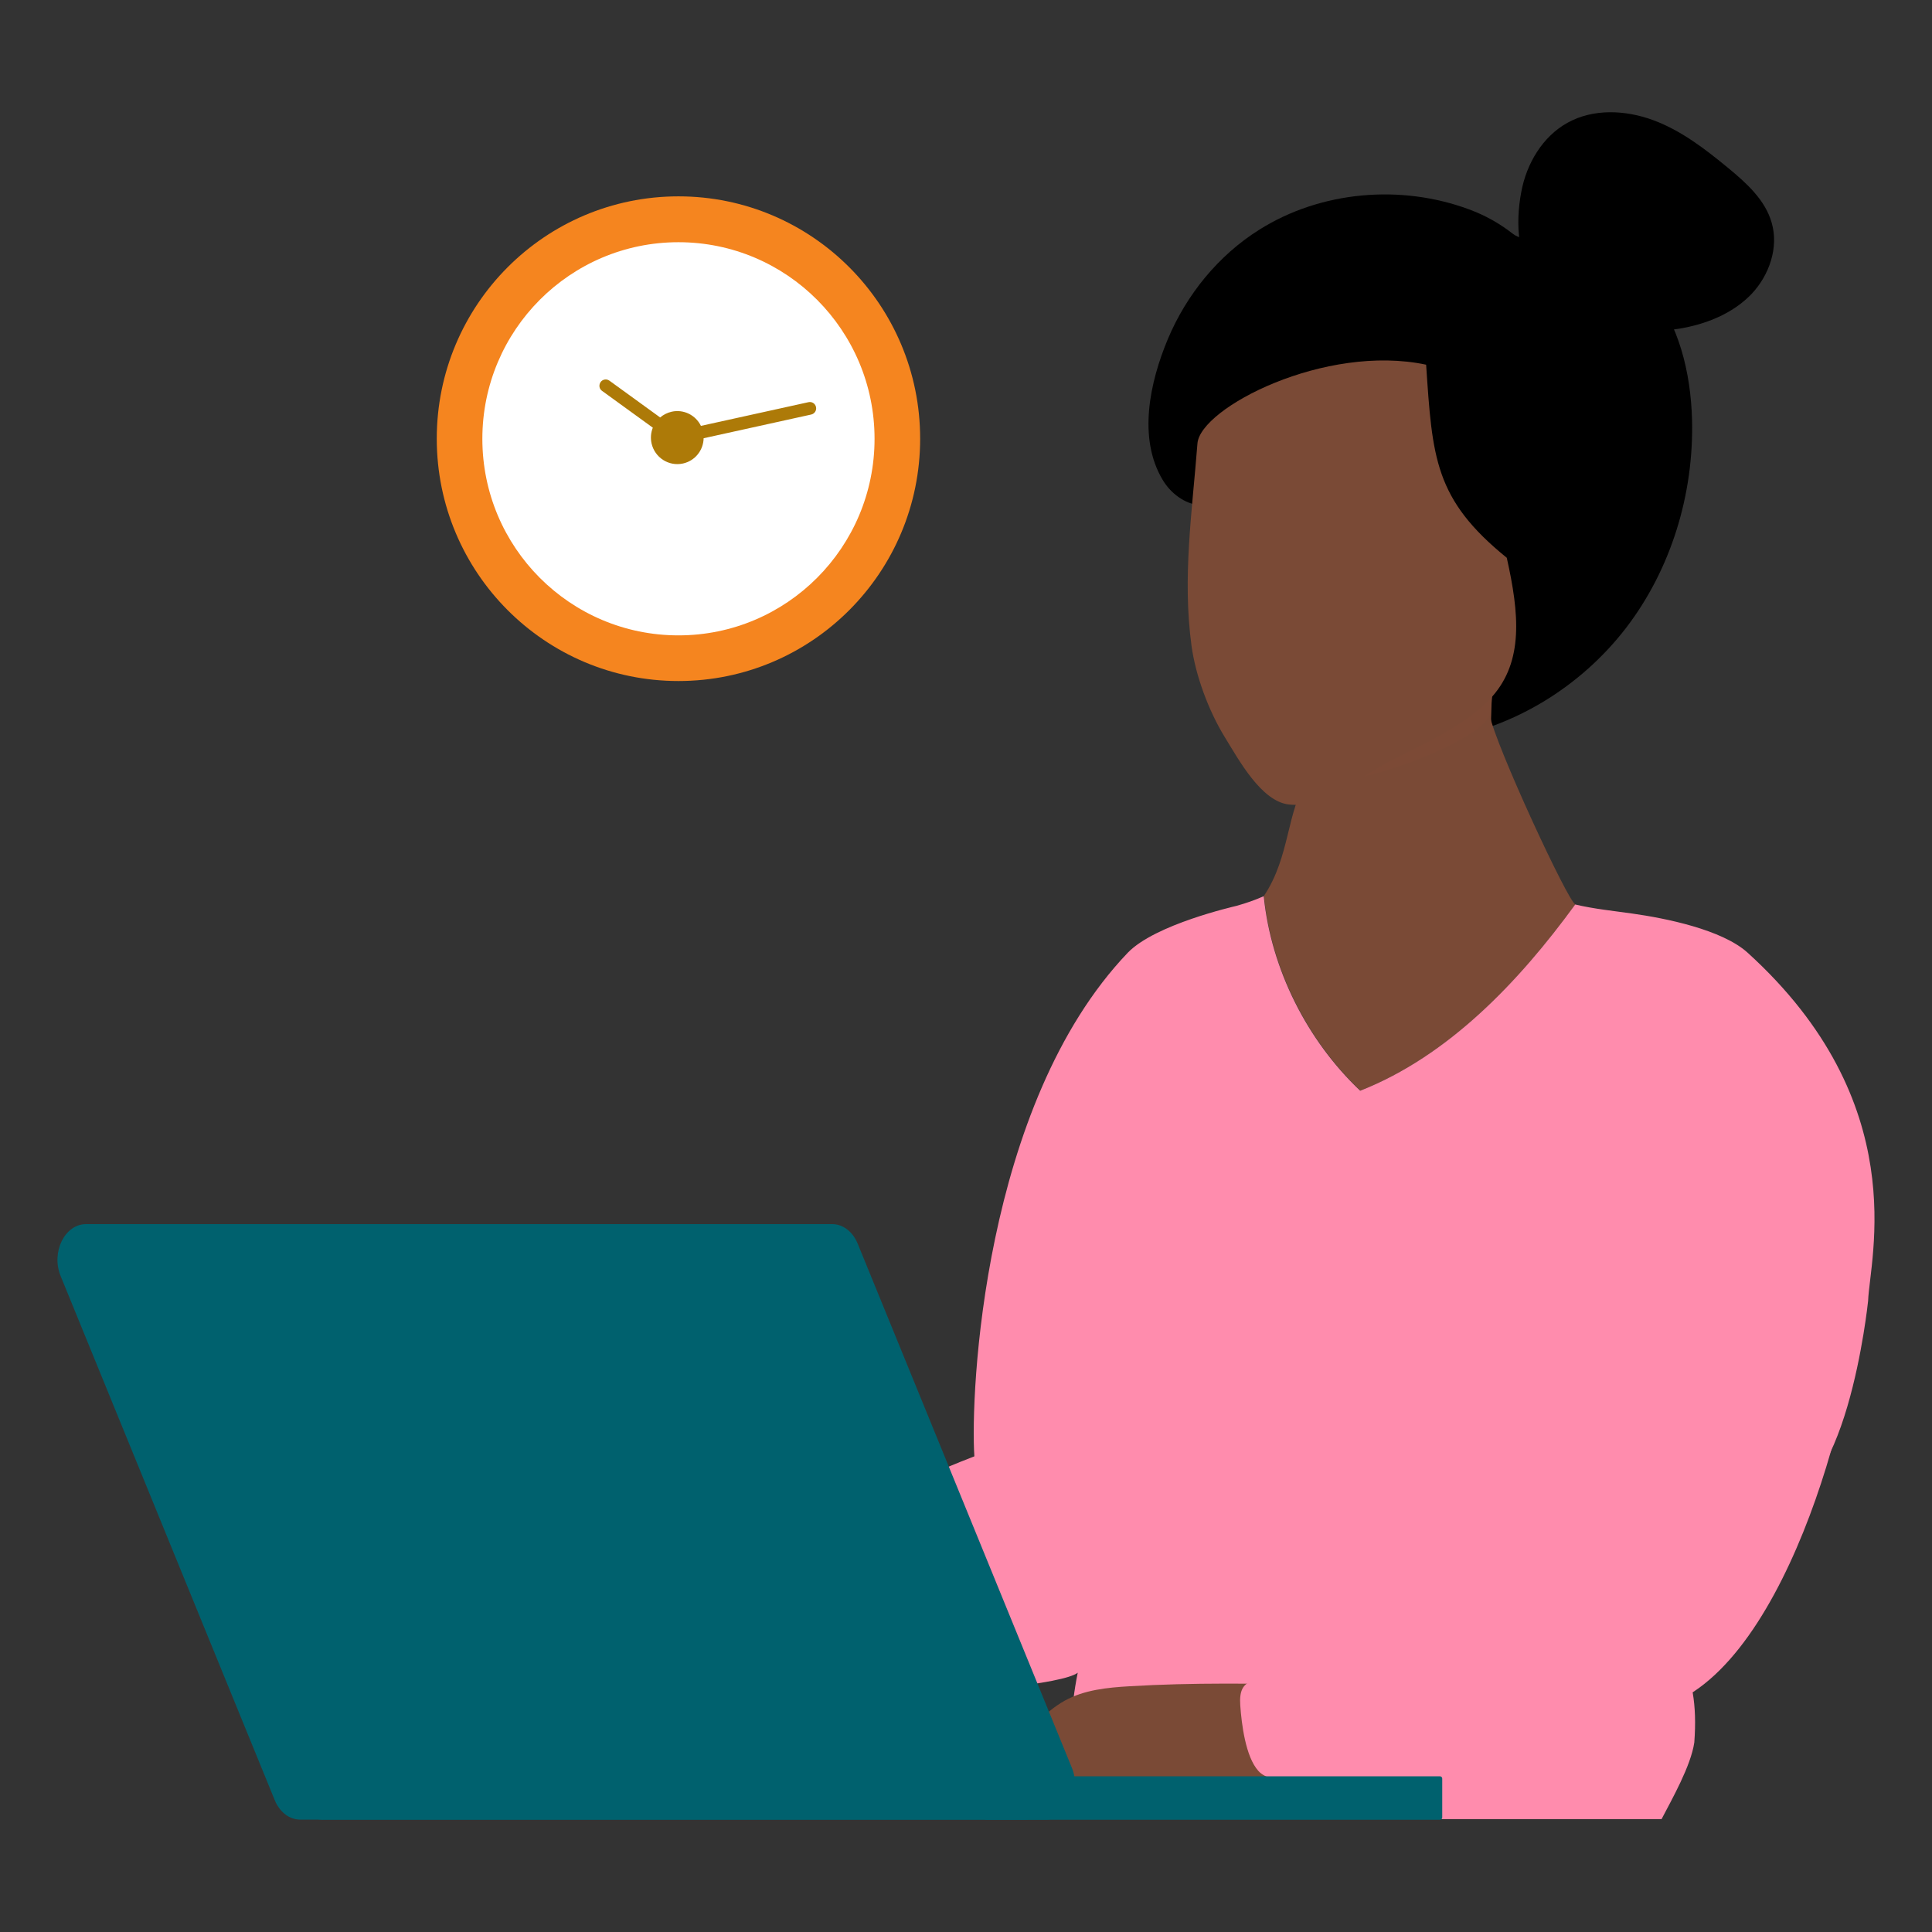
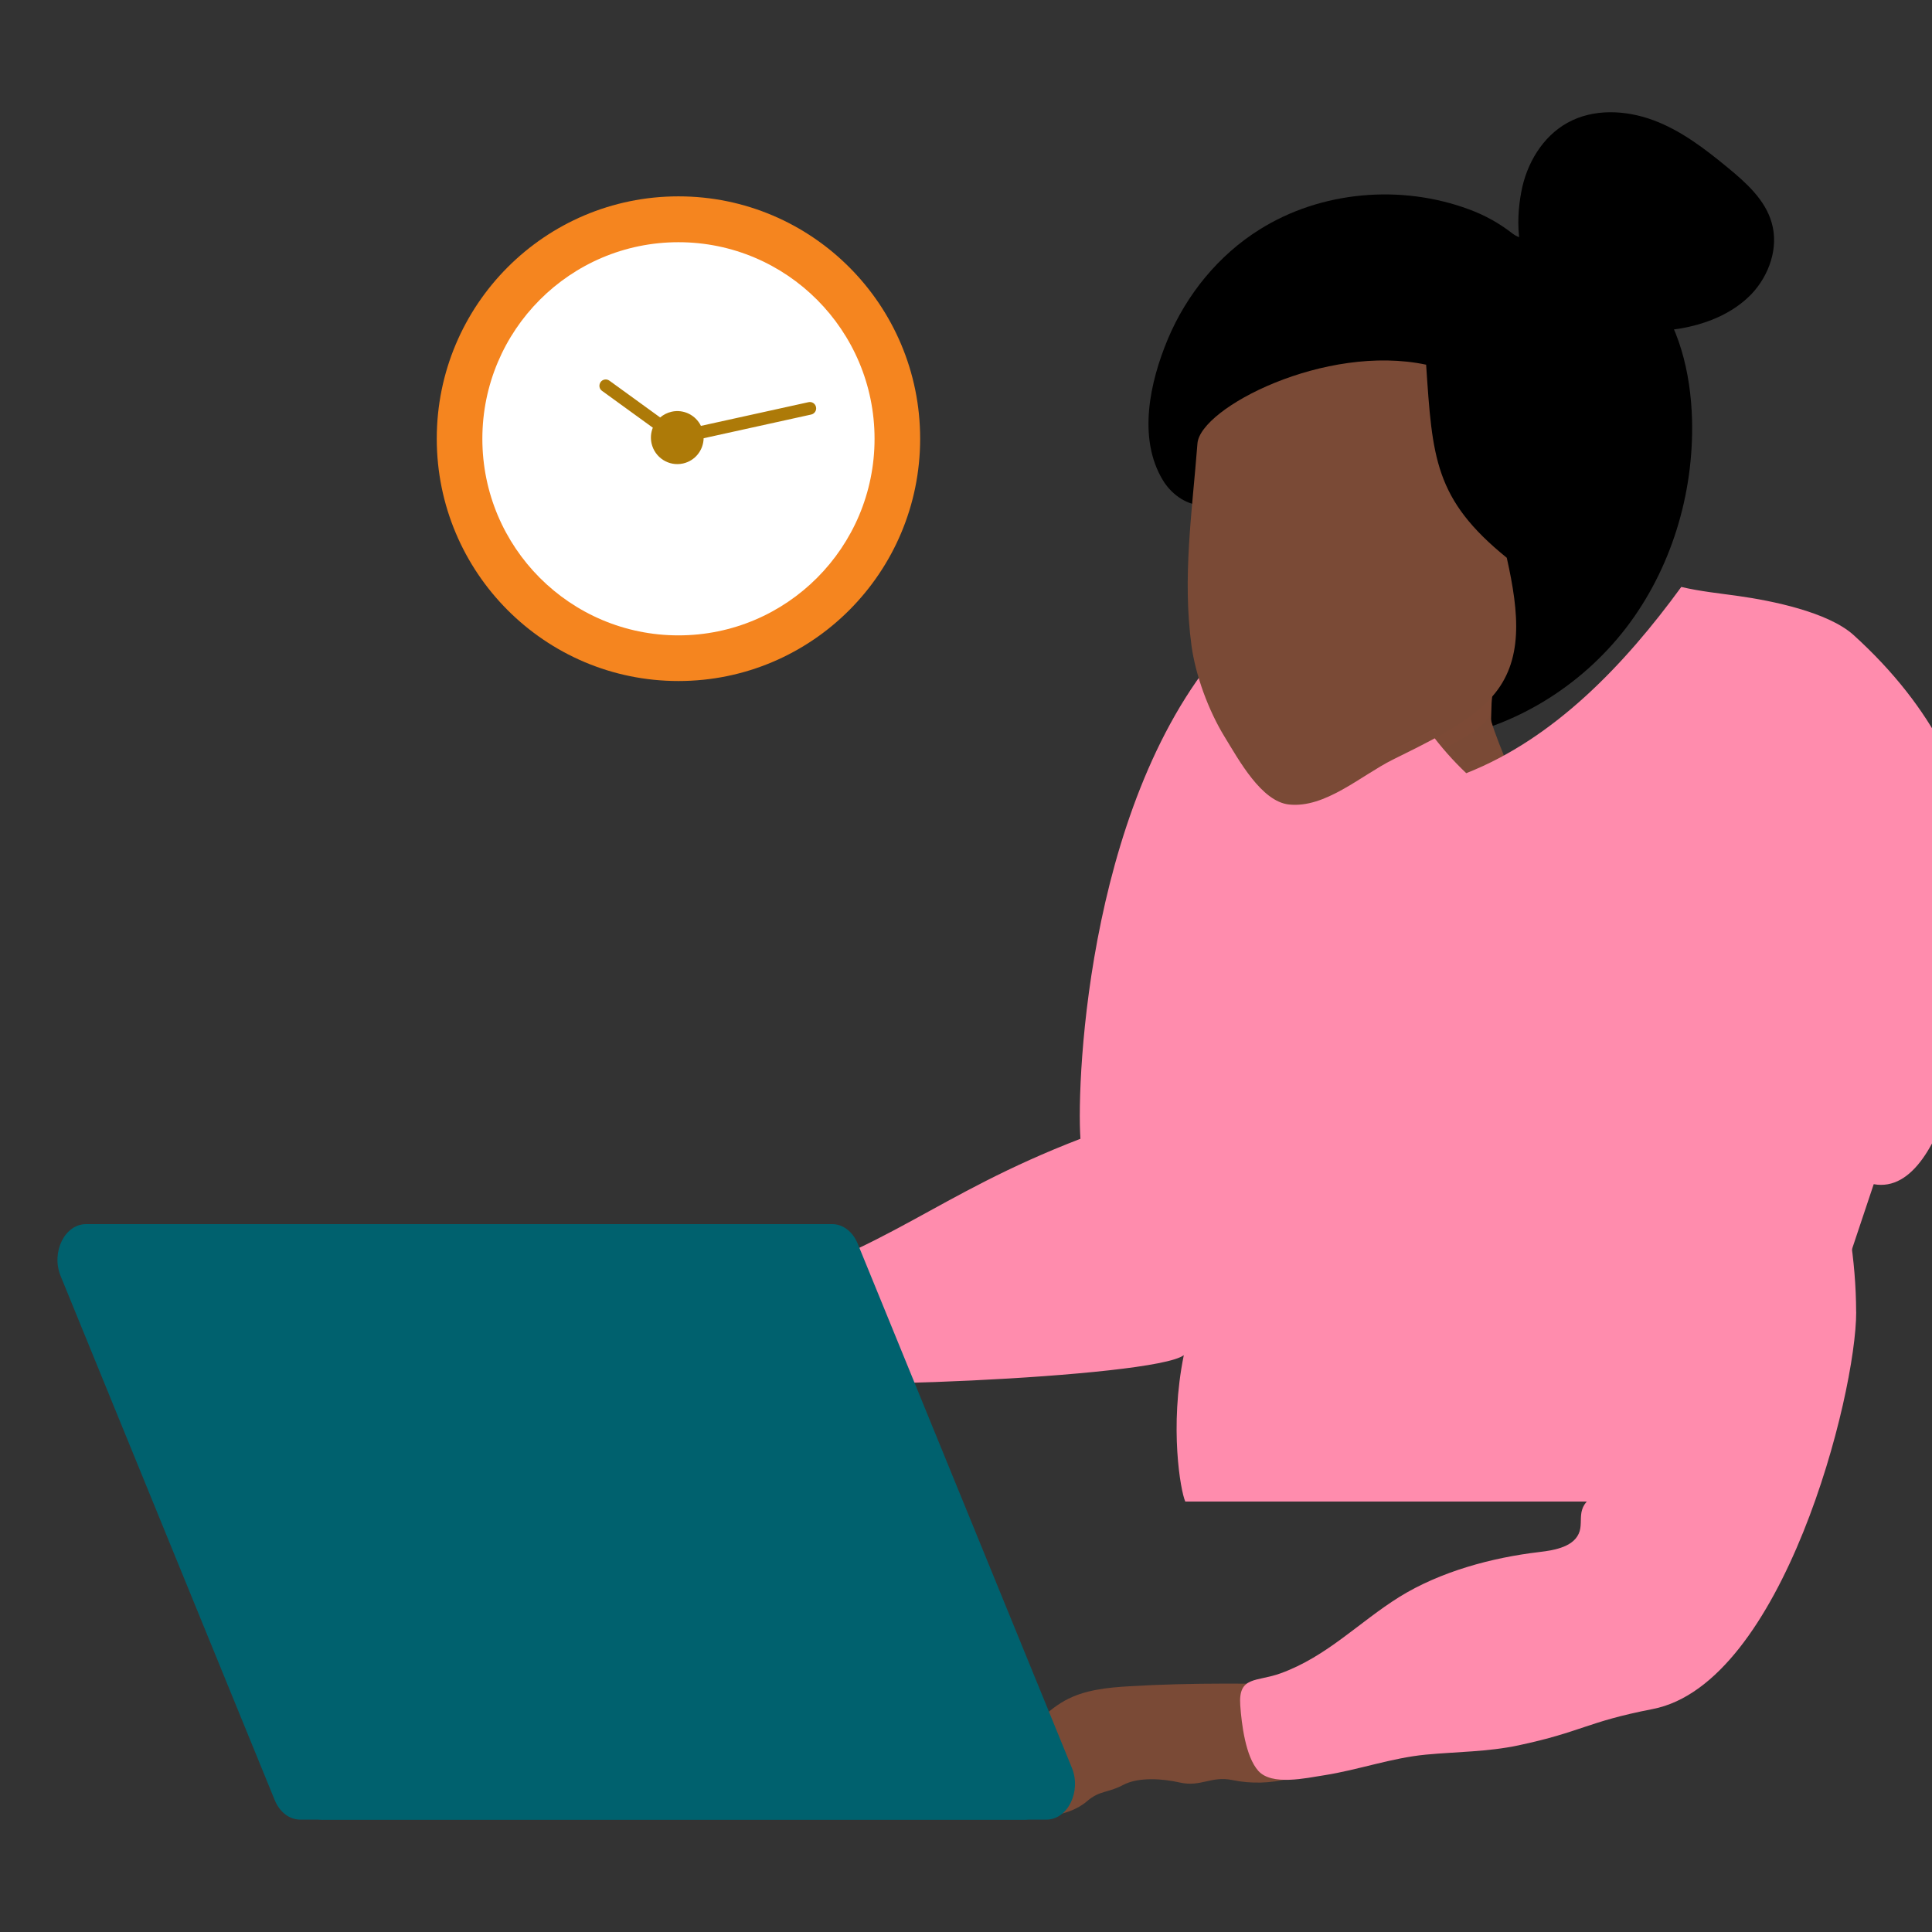
<svg xmlns="http://www.w3.org/2000/svg" id="Layer_1" viewBox="0 0 300 300">
  <rect x="0" y="0" width="300" height="300" fill="#333333" stroke="none" />
  <defs>
    <style>
      .cls-1 {
        fill: #7a4a36;
      }

      .cls-2 {
        fill: #ad7a08;
      }

      .cls-3 {
        fill: #fff;
      }

      .cls-4 {
        fill: #f5851f;
      }

      .cls-5 {
        fill: #7c4a36;
      }

      .cls-6 {
        fill: #00616e;
      }

      .cls-7 {
        fill: #ff8cad;
      }
    </style>
  </defs>
  <path class="cls-4" d="M105.35,30.49c20.73,0,37.53,16.85,37.53,37.63s-16.8,37.63-37.53,37.63-37.53-16.85-37.53-37.63,16.8-37.63,37.53-37.63" />
  <path class="cls-3" d="M105.35,37.61c-16.81,0-30.45,13.67-30.45,30.53s13.63,30.52,30.45,30.52,30.45-13.67,30.45-30.52-13.63-30.53-30.45-30.53" />
  <path class="cls-2" d="M102.51,64.82c.5-.42,1.09-.73,1.78-.89,1.88-.42,3.74.54,4.55,2.2l16.7-3.68c.54-.12,1.05.22,1.17.75.12.53-.22,1.05-.75,1.17l-16.7,3.68c-.04,1.86-1.32,3.5-3.2,3.92-2.21.49-4.39-.91-4.89-3.13-.18-.85-.1-1.68.2-2.43l-7.89-5.72c-.2-.14-.34-.36-.38-.57-.06-.26,0-.55.16-.79.32-.44.93-.54,1.37-.22l7.89,5.72Z" />
  <path d="M223.49,114.84c11.42-1.7,21.94-8.17,28.98-17.31,7.02-9.14,10.56-20.81,10.27-32.35-.2-7.32-2.02-14.86-6.67-20.52-3.38-4.11-8.43-7.22-13.79-7.85-2.49-.3-5.4,1.03-7.38-.52-2.12-1.64-4.23-2.83-6.79-3.78-10.56-3.92-22.97-2.87-32.54,3.14-6.39,4-11.34,10.11-14.24,17.03-2.77,6.63-4.69,15.33-.79,21.84,1.25,2.08,3.39,3.72,5.8,3.94,11.14,1.05,17.19,13.87,22.48,23.72,1.66,3.09,3.08,6.37,5.54,8.86,2.43,2.53,5.68,4.29,9.14,3.78" />
  <path class="cls-5" d="M206.38,129.15c.71-1.72,1.23-3.64,1.52-5.78.75-5.5.32-11.42.59-16.93,6.23-.67,12.46-1.37,18.7-2.04,1.09-.12,2.27-.22,3.2.36.87.53,1.68-2.65,1.76-1.64.1,1.01-.5,5.08-.54,6.11-.12,3.01-.14,6.03-.1,9.04-1.98,4.63-20.75,13.29-25.15,10.88" />
  <path class="cls-1" d="M211.24,169.35c13.67-5.38,24.61-16.87,33.39-28.92-1.09-.26-12.49-24.89-13.3-29.38-2,4.65-23.88,12.41-28.28,9.99-3.29,4.83-2.68,11.94-6.79,18.08,1.13,11.32,6.76,22.45,14.98,30.23" />
-   <path class="cls-7" d="M274.48,233.16c-.32,4.45-22.74,7.74-21.95,12.07,7.27,9.44,11.47,13.28,10.56,25.35-.55,3.66-3.43,8.72-5.08,11.89h-90.43c-.73-1.62-2.5-11.53-.23-22.73-4.59,3.53-61.69,5.76-64.72,3.59-.91-.65-5.7-11.06-3.68-13.49,22.63-6.39,29.52-14.9,52.35-23.7-.65-9.54,1.31-54.63,23.82-78.2,4.25-4.41,16.52-7.18,16.89-7.28,1.5-.42,2.91-.91,4.22-1.5,1.13,11.3,6.74,22.42,14.98,30.21,13.67-5.38,24.61-16.87,33.39-28.92,2.91.69,5.92.99,8.88,1.41,5.18.73,13.86,2.48,17.83,6.02,25.84,23.4,19.01,47.53,18.77,54.11,0,0-3.41,33.4-15.6,31.2" />
+   <path class="cls-7" d="M274.48,233.16h-90.43c-.73-1.62-2.5-11.53-.23-22.73-4.59,3.53-61.69,5.76-64.72,3.59-.91-.65-5.7-11.06-3.68-13.49,22.63-6.39,29.52-14.9,52.35-23.7-.65-9.54,1.31-54.63,23.82-78.2,4.25-4.41,16.52-7.18,16.89-7.28,1.5-.42,2.91-.91,4.22-1.5,1.13,11.3,6.74,22.42,14.98,30.21,13.67-5.38,24.61-16.87,33.39-28.92,2.91.69,5.92.99,8.88,1.41,5.18.73,13.86,2.48,17.83,6.02,25.84,23.4,19.01,47.53,18.77,54.11,0,0-3.41,33.4-15.6,31.2" />
  <path class="cls-1" d="M221.45,56.66c.97,14.42,1.29,20.85,12.52,29.95,1.96,8.74,2.59,16.03-2.24,21.53-3.7,4.21-10.44,7.31-15.47,9.82-5.02,2.53-10.51,7.58-16.13,6.96-4.27-.48-7.75-6.88-10-10.55-2.47-4.04-4.48-9.47-5.11-14.08-1.44-10.62.09-20.74.92-31.43.44-5.54,19.84-15.55,35.51-12.23" />
  <path class="cls-1" d="M207.94,272.2c-4.39,3.8-10.76,5.42-16.56,4.21-3.3-.69-4.88,1.12-8.18.38-2.57-.59-6.4-.9-8.78.37-2.45,1.3-3.64.81-5.65,2.55-1.56,1.33-3.62,2-5.7,2.23-2.08.24-4.17.08-6.25-.1-.89-.08-1.84-.16-2.55-.67-2.25-1.58,2.3-7.6,3.38-9.26,1.98-3.03,4.41-5.99,7.68-7.83,3.01-1.68,6.61-2.04,10.09-2.24,9.79-.59,19.62-.42,29.44-.24,2.26,2.39,3.76,7.42,3.09,10.59" />
  <path class="cls-7" d="M288.22,203.71c-.04-16.14-5.46-32.07-12.58-46.55l-21.62,23.76c-2.93,7.32-3.9,15.41-2.85,23.23.44,3.3,1.17,6.86,2.29,10.01,1.09,3.09,3.28,5.44,2.95,8.96-.3,3.09-2.25,5.98-5.02,7.36-2.14,1.09-5.01,1.64-5.72,3.94-.34,1.07-.06,2.27-.38,3.34-.73,2.39-3.78,2.95-6.27,3.24-7.38.87-15.37,3.03-21.74,6.98-6.25,3.9-11.22,9.24-18.42,11.85-3.74,1.37-6.61.36-6.27,4.99.2,2.85.81,7.95,2.81,10.17,2.1,2.33,7.38,1.11,10.23.67,5.3-.83,10.43-2.69,15.77-3.2,4.85-.46,9.57-.42,14.38-1.44,9.95-2.12,10.49-3.62,20.85-5.64,20.2-3.92,31.62-48.83,31.6-61.66" />
  <path d="M261.43,50.92c-7.93,1.5-16.08-1.03-22.06-6.55-3.86-3.56-4.08-9.62-3.14-14.6.81-4.35,3.28-8.55,7.16-10.7,4.02-2.24,9.04-2,13.35-.4,4.31,1.6,8.01,4.45,11.57,7.38,2.85,2.35,5.8,4.99,6.8,8.55,1.11,3.84-.38,8.13-3.12,11.04-2.77,2.89-6.63,4.53-10.57,5.28" />
  <path class="cls-6" d="M162.48,282.55H50.09c-1.68,0-3.2-1.17-3.96-3.03L12.87,198.13c-1.5-3.68.63-8.05,3.96-8.05h112.39c1.68,0,3.2,1.17,3.96,3.03l33.26,81.39c1.5,3.68-.64,8.05-3.96,8.05" />
-   <path class="cls-6" d="M223.59,275.82h-70.43c-.2,0-.36.16-.36.36v6.03c0,.2.16.36.36.36h70.43c.2,0,.36-.16.36-.36v-6.03c0-.2-.16-.36-.36-.36" />
  <path class="cls-6" d="M159.02,282.55H46.62c-1.68,0-3.2-1.17-3.96-3.03L9.41,198.13c-1.5-3.68.63-8.05,3.96-8.05h112.39c1.68,0,3.2,1.17,3.96,3.03l33.26,81.39c1.5,3.68-.64,8.05-3.96,8.05" />
</svg>